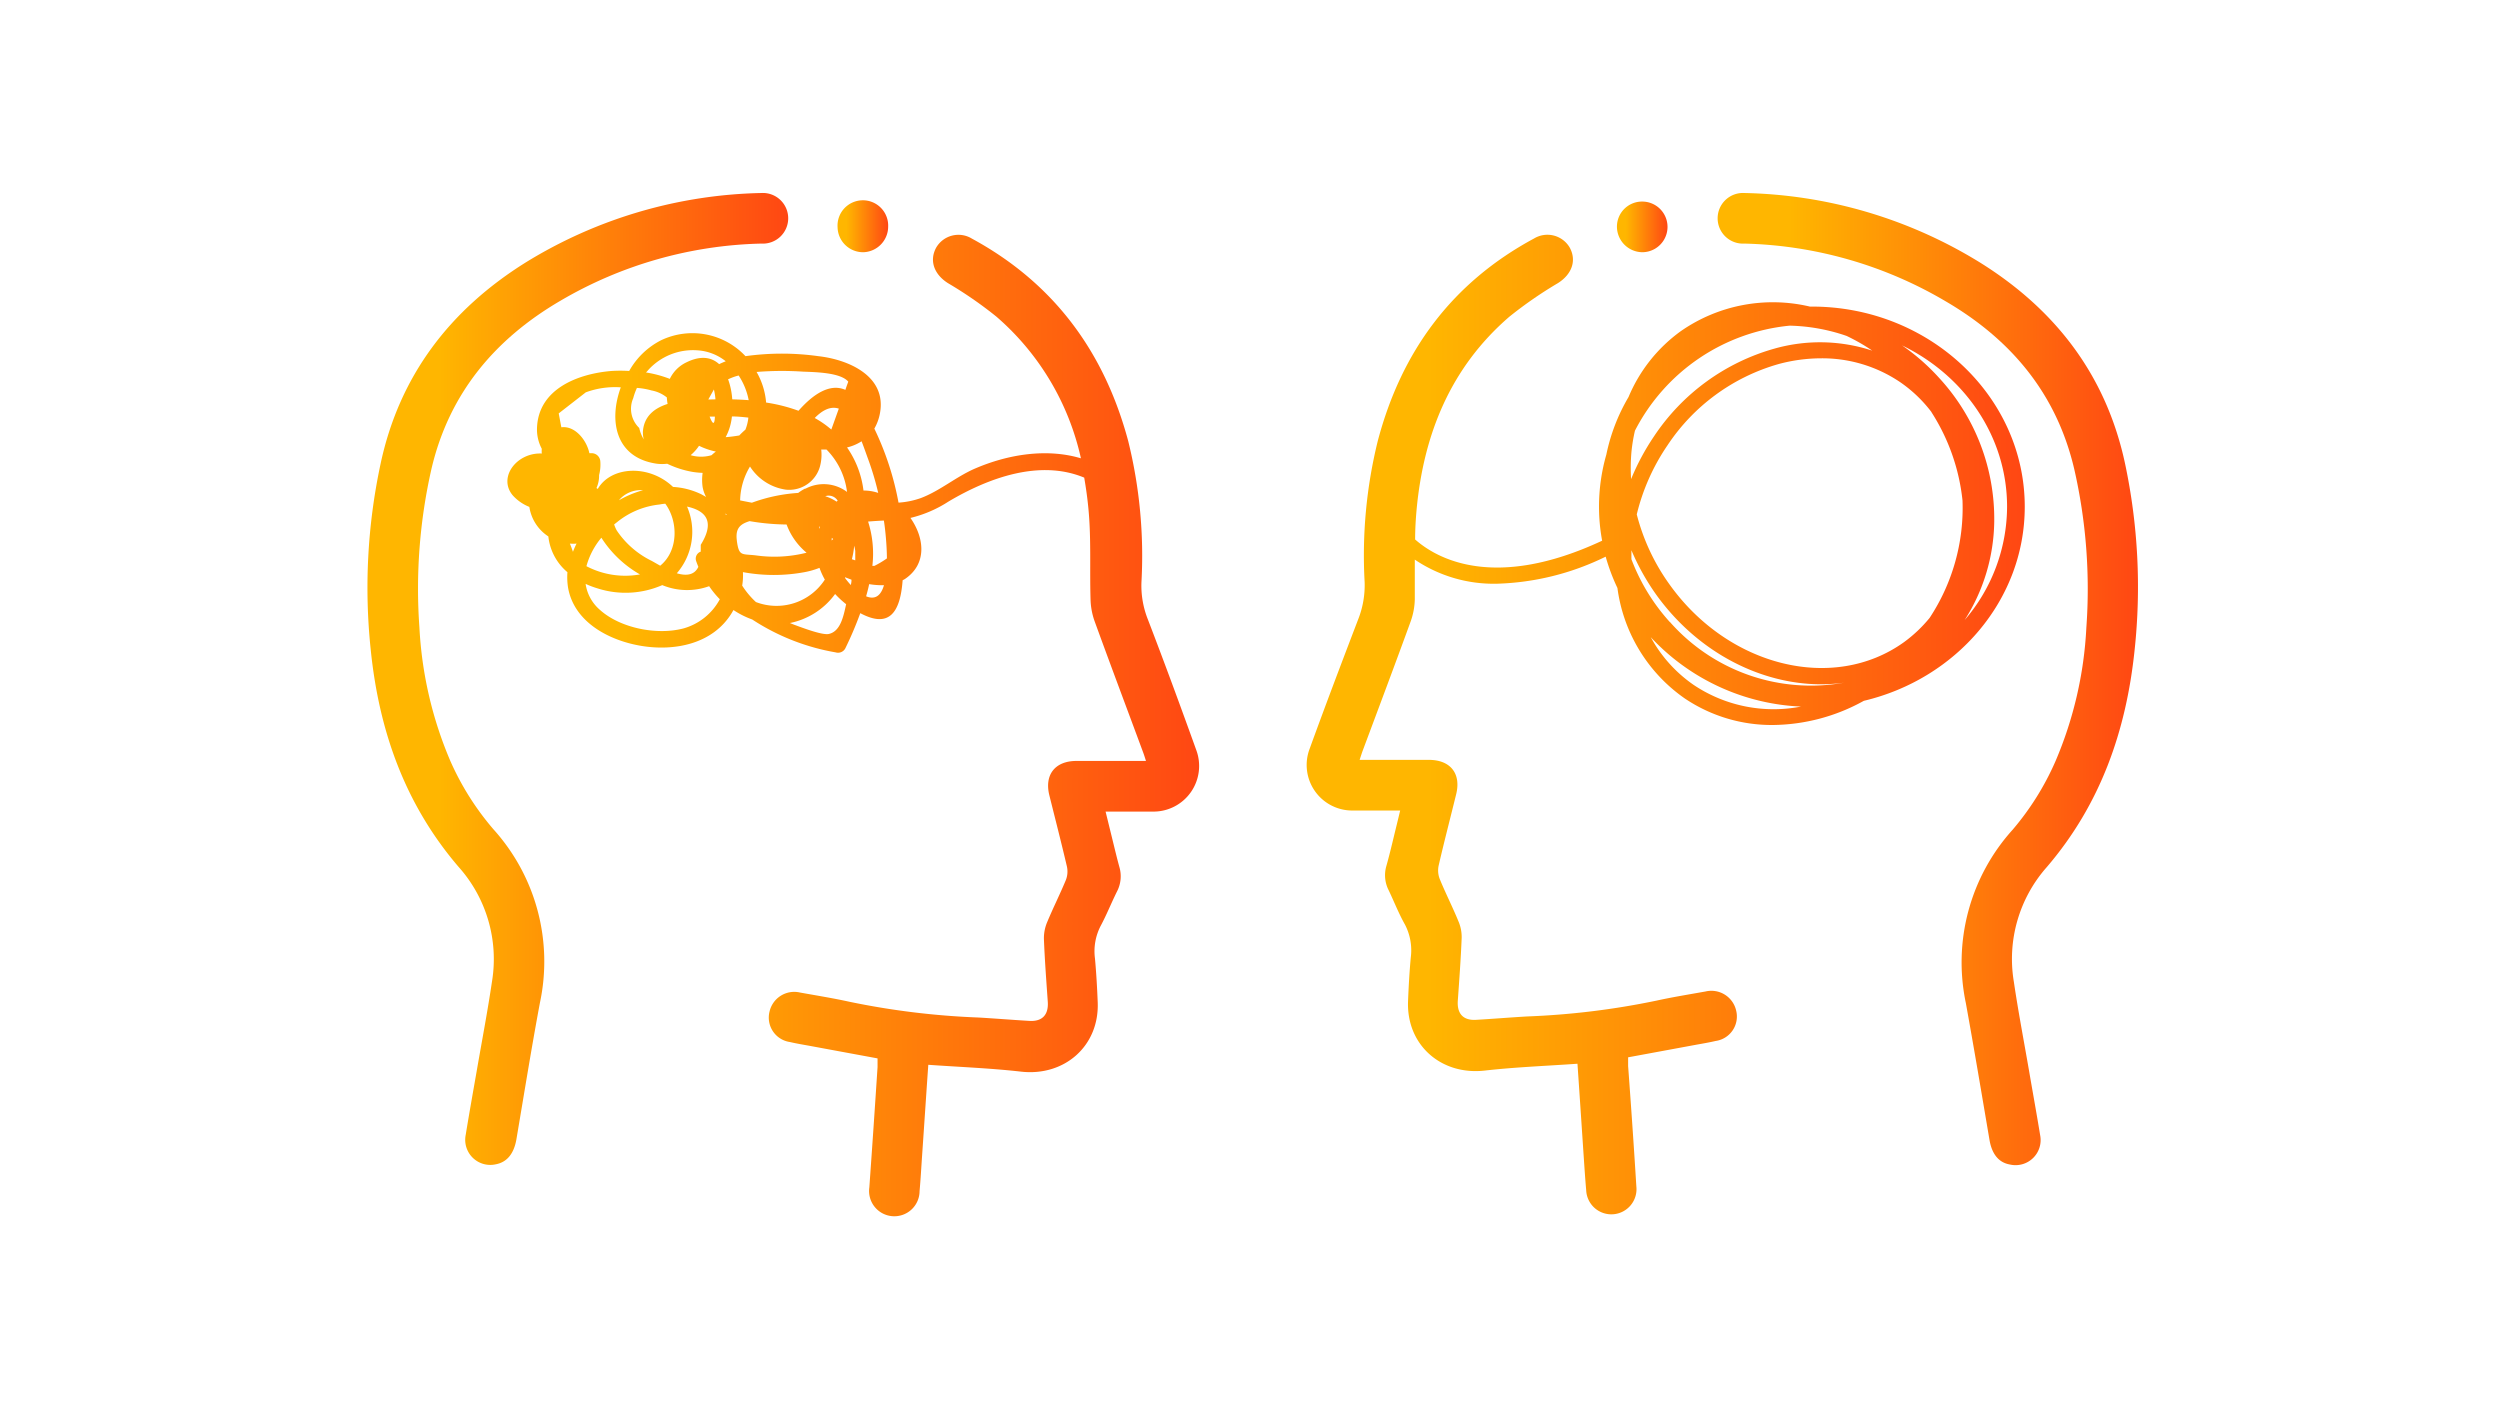
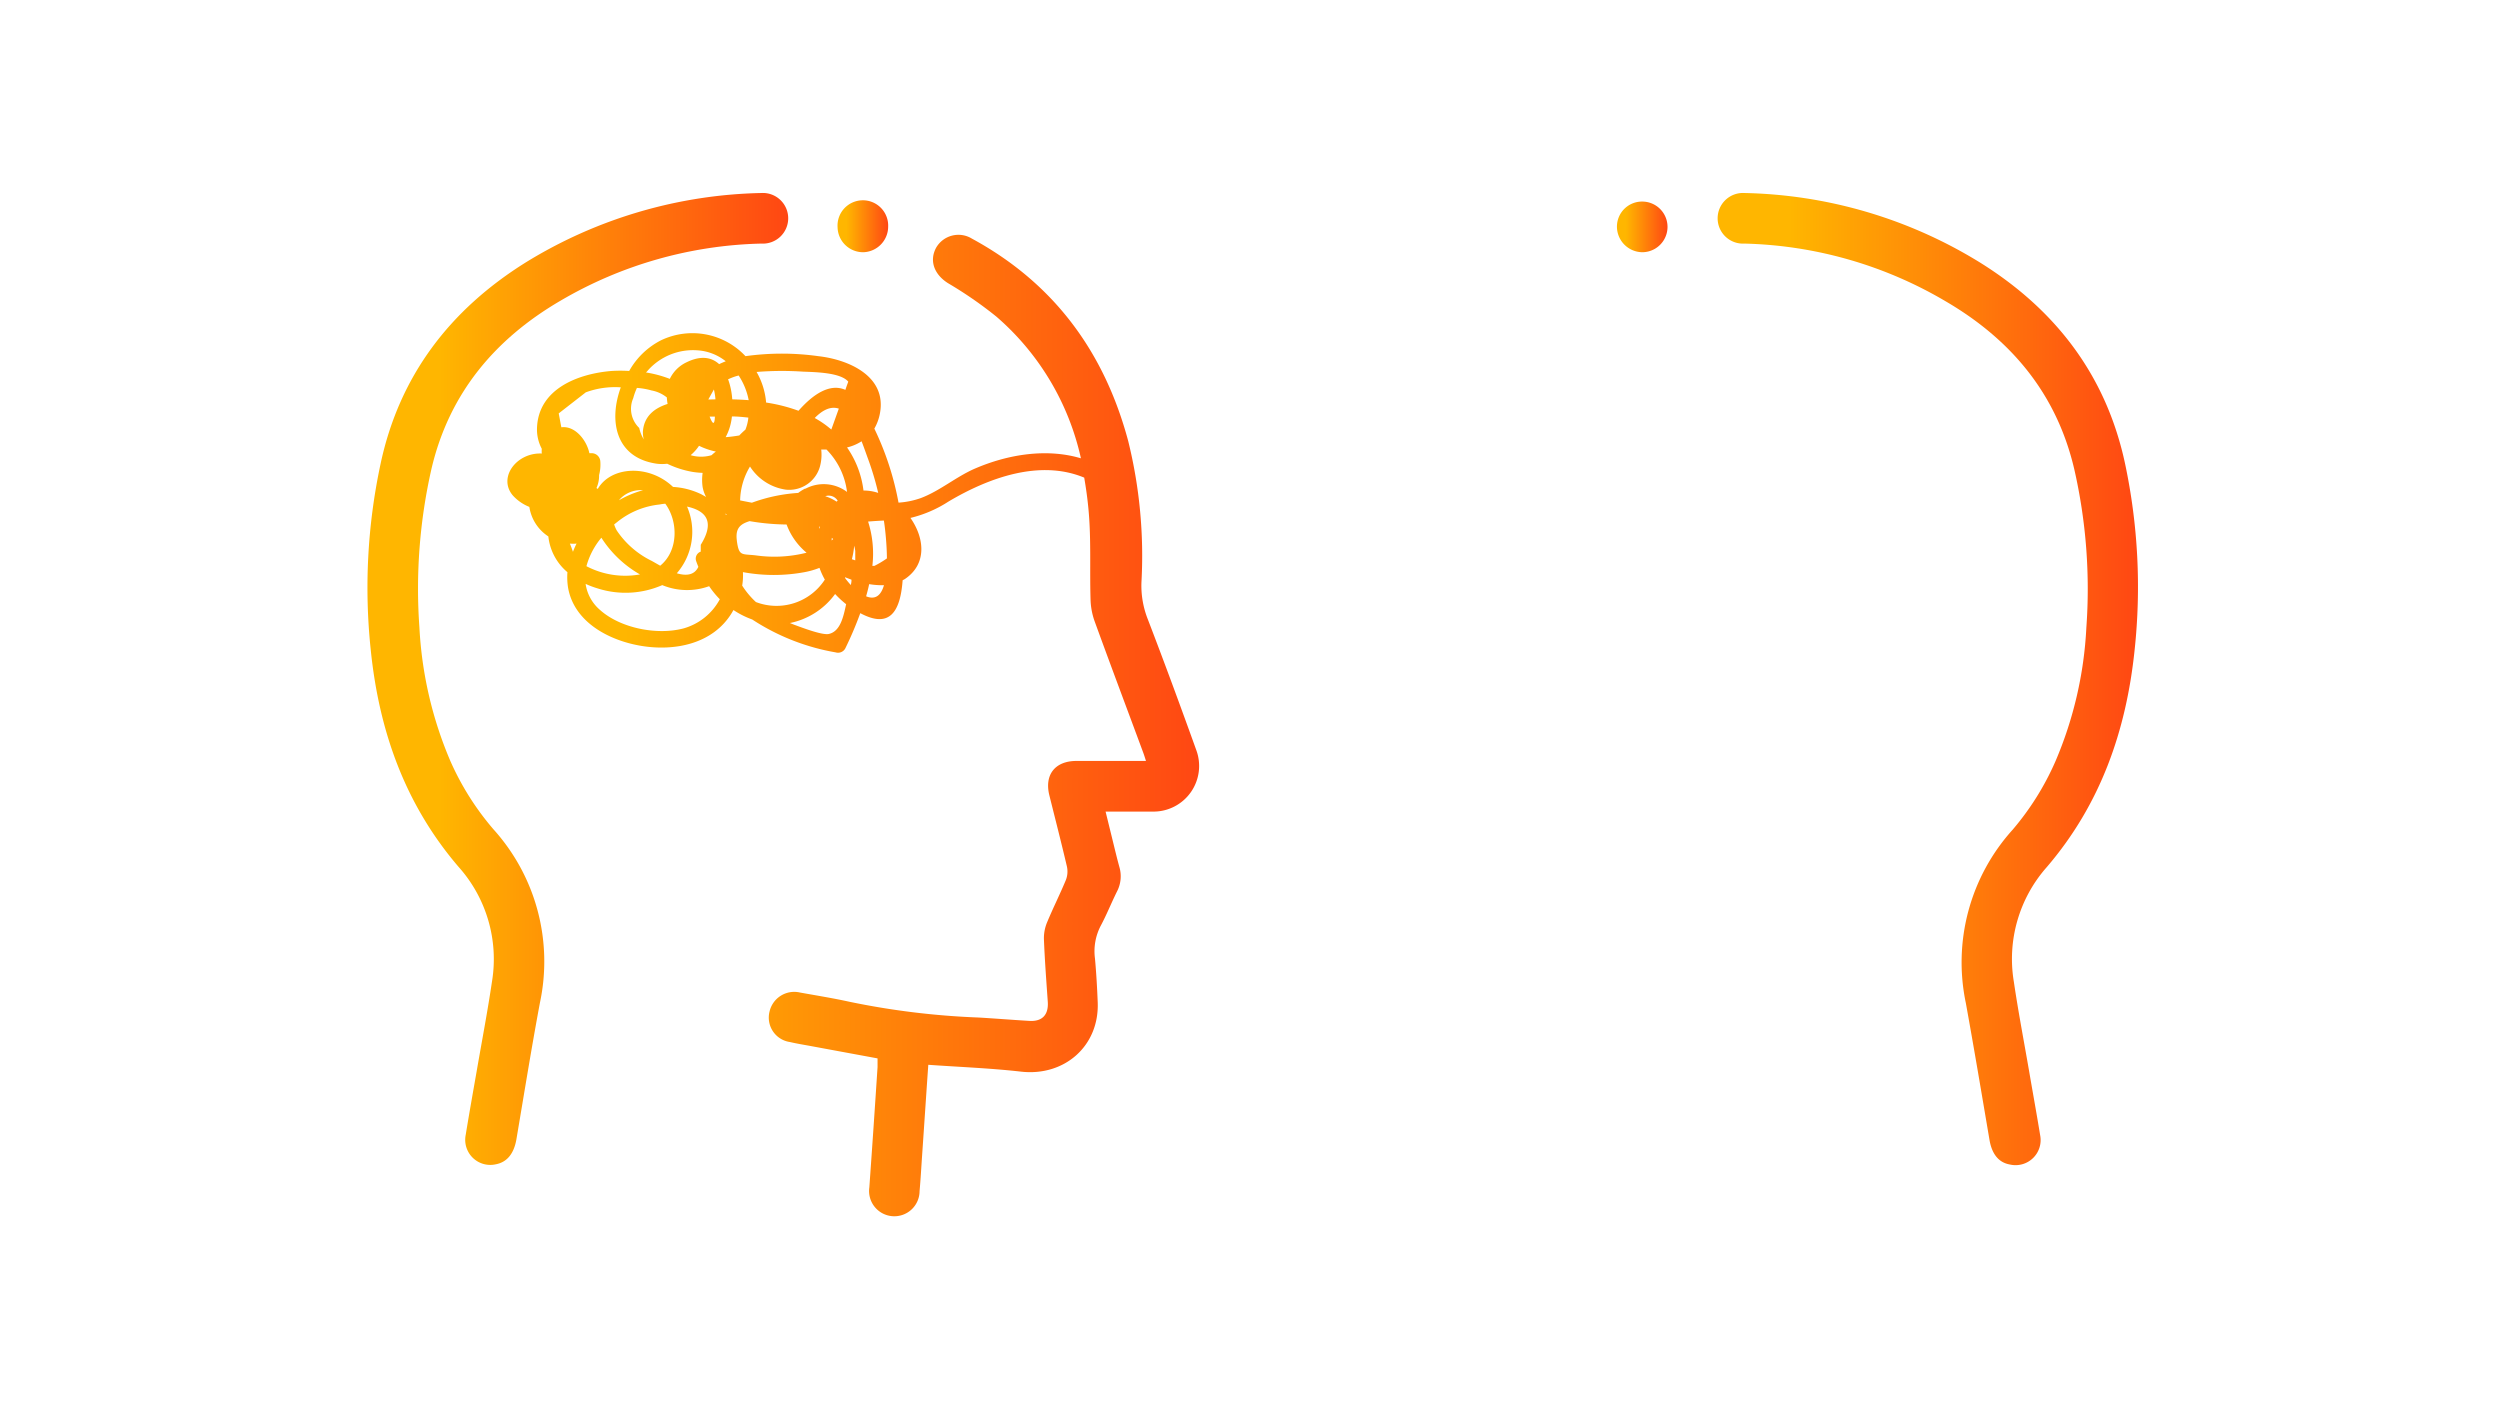
<svg xmlns="http://www.w3.org/2000/svg" xmlns:xlink="http://www.w3.org/1999/xlink" viewBox="0 0 304 171">
  <defs>
    <style>.cls-1{fill:url(#Degradado_sin_nombre_9);}.cls-2{fill:url(#Degradado_sin_nombre_9-2);}.cls-3{fill:url(#Degradado_sin_nombre_9-3);}.cls-4{fill:url(#Degradado_sin_nombre_9-4);}.cls-5{fill:url(#Degradado_sin_nombre_9-5);}.cls-6{fill:url(#Degradado_sin_nombre_9-6);}.cls-7{fill:none;}</style>
    <linearGradient id="Degradado_sin_nombre_9" x1="61.64" y1="88.18" x2="145.84" y2="88.18" gradientUnits="userSpaceOnUse">
      <stop offset="0.17" stop-color="#ffb600" />
      <stop offset="1" stop-color="#ff4713" />
    </linearGradient>
    <linearGradient id="Degradado_sin_nombre_9-2" x1="44.69" y1="82.56" x2="95.82" y2="82.56" xlink:href="#Degradado_sin_nombre_9" />
    <linearGradient id="Degradado_sin_nombre_9-3" x1="101.88" y1="27.59" x2="108.03" y2="27.59" xlink:href="#Degradado_sin_nombre_9" />
    <linearGradient id="Degradado_sin_nombre_9-4" x1="158.84" y1="88.18" x2="246.23" y2="88.18" xlink:href="#Degradado_sin_nombre_9" />
    <linearGradient id="Degradado_sin_nombre_9-5" x1="208.87" y1="82.56" x2="260" y2="82.56" xlink:href="#Degradado_sin_nombre_9" />
    <linearGradient id="Degradado_sin_nombre_9-6" x1="196.66" y1="27.59" x2="202.81" y2="27.59" xlink:href="#Degradado_sin_nombre_9" />
  </defs>
  <title>Recurso 39</title>
  <g id="Capa_2" data-name="Capa 2">
    <g id="main">
      <path class="cls-1" d="M139.58,75.32a11.11,11.11,0,0,1-.78-4.52,58.07,58.07,0,0,0-1.61-17.17c-2.91-10.87-9.07-19.22-19-24.61a3.13,3.13,0,0,0-4.35,1.09c-.87,1.6-.24,3.26,1.43,4.32a48.67,48.67,0,0,1,5.9,4.08,31.86,31.86,0,0,1,10.27,17.22c-4.2-1.25-8.91-.47-12.91,1.26-2.29,1-4.27,2.72-6.57,3.58a10.05,10.05,0,0,1-2.7.55,35.58,35.58,0,0,0-2.94-9,5.89,5.89,0,0,0,.69-1.91c.81-4.5-3.86-6.49-7.5-6.9a32,32,0,0,0-8.86,0,8.85,8.85,0,0,0-10.25-1.94,9.24,9.24,0,0,0-3.89,3.74,16.9,16.9,0,0,0-2.15,0c-4,.33-8.89,2.13-9.06,6.93a5,5,0,0,0,.58,2.53,3.77,3.77,0,0,0,0,.58,4.29,4.29,0,0,0-2.72.8c-1.47,1.07-2,2.9-.79,4.31a5.43,5.43,0,0,0,2,1.38,5.2,5.2,0,0,0,2.31,3.59A6.59,6.59,0,0,0,69,69.58a8.13,8.13,0,0,0,.07,1.84c.72,4.24,5,6.47,8.91,7.12,4.06.67,8.69-.22,11-4l.21-.36a10.38,10.38,0,0,0,2.28,1.15,26.82,26.82,0,0,0,10.15,4,1,1,0,0,0,1.16-.47,43.08,43.08,0,0,0,1.83-4.3c3.51,1.88,4.86-.06,5.15-4l.26-.14c2.74-1.83,2.4-5,.69-7.44a14.92,14.92,0,0,0,4.64-2c4.88-2.89,11.09-5.15,16.49-2.9.22,1.27.4,2.56.52,3.87.34,3.62.14,7.28.25,10.93a8.51,8.51,0,0,0,.49,2.65c1.94,5.34,3.94,10.65,5.92,16,.11.3.2.59.33,1-2.92,0-5.68,0-8.45,0-2.6,0-3.92,1.67-3.3,4.18.72,2.89,1.46,5.77,2.14,8.67a2.83,2.83,0,0,1-.13,1.63c-.72,1.74-1.57,3.42-2.29,5.16a5,5,0,0,0-.38,2c.1,2.55.29,5.09.47,7.64.11,1.59-.67,2.43-2.25,2.33-2.06-.12-4.12-.29-6.18-.41a94.45,94.45,0,0,1-15.71-1.92c-2-.44-4-.76-6-1.12a3.08,3.08,0,0,0-3.69,2.3,3,3,0,0,0,2.47,3.72c.86.2,1.73.34,2.6.5l8.06,1.49c0,.4,0,.73,0,1.06-.32,4.88-.65,9.76-1,14.64a3.07,3.07,0,1,0,6.11.44c.13-1.45.21-2.9.31-4.36.25-3.63.49-7.27.75-11,3.82.27,7.56.41,11.26.83,5.31.61,9.57-3.14,9.34-8.47-.07-1.76-.17-3.52-.33-5.27a6.72,6.72,0,0,1,.7-4c.73-1.36,1.3-2.81,2-4.21a4,4,0,0,0,.27-2.92c-.32-1.16-.6-2.35-.89-3.53s-.51-2.08-.79-3.22c2.06,0,4,0,5.88,0a5.55,5.55,0,0,0,5.14-7.5C143.53,85.82,141.59,80.55,139.58,75.32Zm-36.12-4.18a10.59,10.59,0,0,1-.7-.85l0-.1c.26.11.52.2.78.3C103.55,70.7,103.51,70.92,103.46,71.14ZM91.92,73.21a10.2,10.2,0,0,1-1.67-2,7.56,7.56,0,0,0,.09-1.64,20.54,20.54,0,0,0,7.51,0,9.68,9.68,0,0,0,1.8-.52,8.73,8.73,0,0,0,.65,1.43A7,7,0,0,1,91.92,73.21Zm-12.66-5A10.82,10.82,0,0,1,75,64.51a3.94,3.94,0,0,1-.32-.74l.37-.29a9.77,9.77,0,0,1,5.14-2.13,6.06,6.06,0,0,1,.71-.1c1.6,2.19,1.59,5.75-.62,7.54Zm-4-7.38a3.45,3.45,0,0,1,2.93-1.22A12.59,12.59,0,0,0,75.28,60.82ZM67,62.2l0,0,0,0Zm6.11,3.16a13.51,13.51,0,0,0,4.71,4.49,10.17,10.17,0,0,1-6.51-1A9.11,9.11,0,0,1,73.15,65.36Zm10.39-3.77c2.7.58,3.28,2.13,1.71,4.66,0,.3,0,.57,0,.83a.9.9,0,0,0-.55,1.17c.08.23.17.46.26.68-.43.91-1.3,1.17-2.62.78A7.7,7.7,0,0,0,83.54,61.59ZM77,48.42a7.83,7.83,0,0,1,.45-1.25,8.72,8.72,0,0,1,1.78.31,4.15,4.15,0,0,1,1.86.85,5.31,5.31,0,0,0,.09.79c-1.61.51-2.85,1.49-3,3.31a3.34,3.34,0,0,0,.1,1,4.63,4.63,0,0,1-.55-1.39A3.22,3.22,0,0,1,77,48.42Zm12.82-2.76a8.24,8.24,0,0,1,1.22,3c-.66-.05-1.31-.08-2-.1a8.89,8.89,0,0,0-.51-2.46l.06,0A6.89,6.89,0,0,1,89.82,45.66Zm-3.54,5h.65C86.9,51.68,86.68,51.68,86.28,50.63Zm-.15-2.08.68-1.22A7.48,7.48,0,0,1,87,48.56ZM99.59,64.33V64l.09.09A2,2,0,0,0,99.59,64.33ZM101.73,61a5.49,5.49,0,0,0-1.38-.66,1.28,1.28,0,0,1,1.51.54Zm-.58,4.4.16.15-.18.17C101.13,65.62,101.14,65.52,101.15,65.41Zm-3.23-6a5.78,5.78,0,0,0-.86.54,20,20,0,0,0-5.63,1.19L90,60.85a8.29,8.29,0,0,1,1.2-4.12,6.23,6.23,0,0,0,4.34,2.81,3.88,3.88,0,0,0,4.23-3.08,5.43,5.43,0,0,0,.09-1.8c.21,0,.43,0,.64,0A8.89,8.89,0,0,1,103,59.82,4.72,4.72,0,0,0,97.92,59.44Zm-9.63,3.21-.12-.16.21.1Zm1.31,3.11c-.2-1.53.46-2,1.55-2.35a28.17,28.17,0,0,0,4.5.41,8.11,8.11,0,0,0,2.43,3.43,16.07,16.07,0,0,1-6.21.32C90.17,67.34,89.86,67.66,89.6,65.76ZM105,59.65a11.63,11.63,0,0,0-2-5.24,5.69,5.69,0,0,0,1.77-.75c.32.83.59,1.61.78,2.13a34.76,34.76,0,0,1,1.24,4.15A5.43,5.43,0,0,0,105,59.65Zm-3.91-7.42-.38-.31a11.67,11.67,0,0,0-1.64-1.09c.87-.89,1.88-1.49,2.93-1.14Zm-10.43,0a10.18,10.18,0,0,0-.76.72c-.57.1-1.13.17-1.66.21A6.72,6.72,0,0,0,89,50.64c.68,0,1.36.07,2,.14A5.3,5.3,0,0,1,90.64,52.25Zm-5.61,2a8.43,8.43,0,0,0,2,.68,5.49,5.49,0,0,0-.52.44,4.52,4.52,0,0,1-2.55,0A5.26,5.26,0,0,0,85,54.21ZM103.59,68a10.22,10.22,0,0,0,.28-1.64A5.39,5.39,0,0,1,104,67c0,.38,0,.76,0,1.14Zm2-4.58q.94-.08,1.89-.12c.11.72.19,1.44.25,2.16s.11,1.51.12,2.44a11.51,11.51,0,0,1-1.52.91l-.25,0A12.84,12.84,0,0,0,105.56,63.42ZM97.62,45.19c1.3.06,4.57.07,5.53,1.22-.12.33-.24.65-.35,1-1.92-.86-4,.6-5.7,2.54a20.12,20.12,0,0,0-3.94-1A8.92,8.92,0,0,0,92,45.23,38.73,38.73,0,0,1,97.62,45.19ZM78.82,45a7.35,7.35,0,0,1,6-2.4,6.14,6.14,0,0,1,3.43,1.33c-.27.11-.54.22-.8.35-.92-.84-2.22-1.09-4-.21a4.27,4.27,0,0,0-2,2,14.27,14.27,0,0,0-2.9-.78C78.67,45.19,78.74,45.09,78.82,45Zm-7.59,2.71a10.27,10.27,0,0,1,4.26-.61c-1.47,4-.71,8.56,4.39,9.29a5.24,5.24,0,0,0,1.25,0,11.67,11.67,0,0,0,3.13,1,9.77,9.77,0,0,0,1.18.11,6,6,0,0,0,0,1.73,4.06,4.06,0,0,0,.42,1.2l-.57-.32a9.1,9.1,0,0,0-3.45-.9c-2.91-2.77-7.53-2.54-9.15.24l-.16-.1a3.64,3.64,0,0,0,.32-1.58A5,5,0,0,0,73,56.11a1.06,1.06,0,0,0-1-1l-.33,0c-.35-1.65-1.79-3.37-3.41-3.15-.11-.56-.21-1.12-.32-1.69ZM69.3,66.1a4.3,4.3,0,0,0,.81,0,10.45,10.45,0,0,0-.44,1C69.54,66.71,69.42,66.4,69.3,66.1ZM83.17,76.4c-3.23.88-7.74,0-10.23-2.25A5.13,5.13,0,0,1,71.21,71a10.68,10.68,0,0,0,1.46.55,11.15,11.15,0,0,0,7.86-.4,7.87,7.87,0,0,0,5.7.13,11.25,11.25,0,0,0,1.3,1.59A7.23,7.23,0,0,1,83.17,76.4Zm17.61.69c-.83.18-3.45-.85-4.23-1.13l-.5-.2a9,9,0,0,0,5.5-3.53,11.25,11.25,0,0,0,1.34,1.24C102.57,74.93,102.21,76.78,100.78,77.09Zm4.54-4.58c.14-.49.27-1,.37-1.48a9.42,9.42,0,0,0,1.8.13C107.16,72.31,106.51,73,105.32,72.51Z" />
      <path class="cls-2" d="M54.76,92.53A47.49,47.49,0,0,1,51,76.28,65.74,65.74,0,0,1,52.47,57c2.15-9.16,7.7-15.77,15.68-20.43a50.49,50.49,0,0,1,24.44-6.95,3.08,3.08,0,1,0,0-6.15A56.73,56.73,0,0,0,63.9,31.93C54.71,37.68,48.55,45.7,46.27,56.44A71.88,71.88,0,0,0,45.08,79c1,9.83,4.14,18.78,10.69,26.42a16.82,16.82,0,0,1,4.06,13.91c-.54,3.66-1.24,7.3-1.87,10.95-.45,2.57-.91,5.14-1.33,7.72a3.05,3.05,0,0,0,3.7,3.57c1.35-.27,2.16-1.31,2.46-3,.94-5.54,1.83-11.09,2.86-16.61A24,24,0,0,0,60,100.84,33.39,33.39,0,0,1,54.76,92.53Z" />
      <path class="cls-3" d="M105,30.67a3.12,3.12,0,0,0,3-3.11,3.08,3.08,0,1,0-6.15.09A3.1,3.1,0,0,0,105,30.67Z" />
-       <path class="cls-4" d="M171.55,75.53a8.51,8.51,0,0,0,.49-2.65c0-1.61,0-3.22,0-4.83a17.14,17.14,0,0,0,10,2.93,32,32,0,0,0,13.21-3.29,23.86,23.86,0,0,0,1.43,3.81,19.48,19.48,0,0,0,8.2,13.44,18.93,18.93,0,0,0,10.7,3.22,23.18,23.18,0,0,0,11.06-2.94c11.23-2.66,19.57-12.23,19.57-23.6,0-13.42-11.61-24.34-25.89-24.34h-.24a19.58,19.58,0,0,0-15.71,3,18.84,18.84,0,0,0-6.34,8,22.82,22.82,0,0,0-2.7,7,22.9,22.9,0,0,0-.89,6.34,22.66,22.66,0,0,0,.38,4.13c-13.17,6.15-20.15,2.14-22.74-.15,0-1.22.07-2.44.18-3.65.86-9.17,4.14-17.28,11.28-23.44a50.29,50.29,0,0,1,5.9-4.08c1.68-1.06,2.31-2.72,1.44-4.32A3.14,3.14,0,0,0,186.54,29c-10,5.39-16.13,13.74-19,24.61a58.07,58.07,0,0,0-1.6,17.17,11.29,11.29,0,0,1-.78,4.52c-2,5.23-4,10.5-5.91,15.76a5.54,5.54,0,0,0,5.14,7.5c1.91,0,3.82,0,5.87,0-.27,1.14-.53,2.18-.78,3.22s-.57,2.37-.9,3.53a4,4,0,0,0,.27,2.92c.67,1.4,1.23,2.85,2,4.21a6.8,6.8,0,0,1,.7,4c-.16,1.75-.26,3.51-.33,5.27-.23,5.33,4,9.08,9.34,8.47,3.7-.42,7.43-.56,11.26-.83.26,3.77.5,7.41.74,11,.1,1.46.19,2.91.32,4.36a3.06,3.06,0,1,0,6.1-.44c-.3-4.88-.64-9.76-1-14.64,0-.33,0-.66,0-1.06l8.06-1.49c.87-.16,1.74-.3,2.59-.5a3,3,0,0,0,2.48-3.72,3.09,3.09,0,0,0-3.7-2.3c-2,.36-4,.68-6,1.12a94.45,94.45,0,0,1-15.71,1.92c-2.07.12-4.12.29-6.19.41-1.58.1-2.35-.74-2.24-2.33.18-2.55.37-5.09.47-7.64a4.85,4.85,0,0,0-.39-2c-.71-1.74-1.57-3.42-2.28-5.16a2.83,2.83,0,0,1-.13-1.63c.67-2.9,1.42-5.78,2.13-8.67.62-2.51-.69-4.17-3.3-4.18-2.76,0-5.52,0-8.44,0,.13-.39.22-.68.33-1C167.61,86.18,169.61,80.87,171.55,75.53ZM198.38,55a20,20,0,0,1,.43-2.63A23.74,23.74,0,0,1,217.63,39.6a22.64,22.64,0,0,1,6.92,1.25,23.22,23.22,0,0,1,3.12,1.79,20.34,20.34,0,0,0-11.89-.25,26.06,26.06,0,0,0-14.66,10.68,28.59,28.59,0,0,0-2.78,5.19A22.45,22.45,0,0,1,198.38,55Zm4.68,20.65A24,24,0,0,1,198.38,68c0-.36,0-.73,0-1.09a28.36,28.36,0,0,0,3,5.38c5.06,7.05,12.73,10.92,20.08,10.92a21.06,21.06,0,0,0,2.75-.19A22.87,22.87,0,0,1,203.06,75.63Zm31.81-25.52a24.63,24.63,0,0,1,3.77,10.72,24.28,24.28,0,0,1-4,14.29,16.81,16.81,0,0,1-3.12,2.95c-8.55,6.14-21.33,3-28.49-7a25.35,25.35,0,0,1-4-8.54,25.55,25.55,0,0,1,3.73-8.39,24.11,24.11,0,0,1,13.55-9.9,20.05,20.05,0,0,1,5.15-.69,16.9,16.9,0,0,1,9.6,2.9A16.52,16.52,0,0,1,234.87,50.11ZM206,83.32a16.79,16.79,0,0,1-5.27-5.84A26.53,26.53,0,0,0,219,85.92,17.46,17.46,0,0,1,206,83.32Zm38.06-21.7A21.22,21.22,0,0,1,238.9,75.4a22.75,22.75,0,0,0,3.6-12A25.29,25.29,0,0,0,235.84,46a25.84,25.84,0,0,0-4.55-4C238.87,45.67,244.06,53.08,244.06,61.62Z" />
      <path class="cls-5" d="M258.42,56.44C256.14,45.7,250,37.68,240.78,31.93a56.7,56.7,0,0,0-28.66-8.46,3.08,3.08,0,1,0,0,6.15,50.52,50.52,0,0,1,24.44,7c8,4.66,13.53,11.27,15.67,20.43a65.41,65.41,0,0,1,1.47,19.28,47.27,47.27,0,0,1-3.76,16.25,33.35,33.35,0,0,1-5.2,8.31,24.06,24.06,0,0,0-5.69,21.1c1,5.52,1.93,11.07,2.87,16.61.29,1.72,1.11,2.76,2.46,3a3.05,3.05,0,0,0,3.7-3.57c-.42-2.58-.89-5.15-1.33-7.72-.63-3.65-1.33-7.29-1.87-10.95a16.85,16.85,0,0,1,4-13.91c6.55-7.64,9.67-16.59,10.69-26.42A72.18,72.18,0,0,0,258.42,56.44Z" />
      <path class="cls-6" d="M199.69,30.67a3.08,3.08,0,1,0,0-6.16,3.05,3.05,0,0,0-3.07,3A3.12,3.12,0,0,0,199.69,30.67Z" />
      <rect class="cls-7" width="304" height="171" />
    </g>
  </g>
</svg>